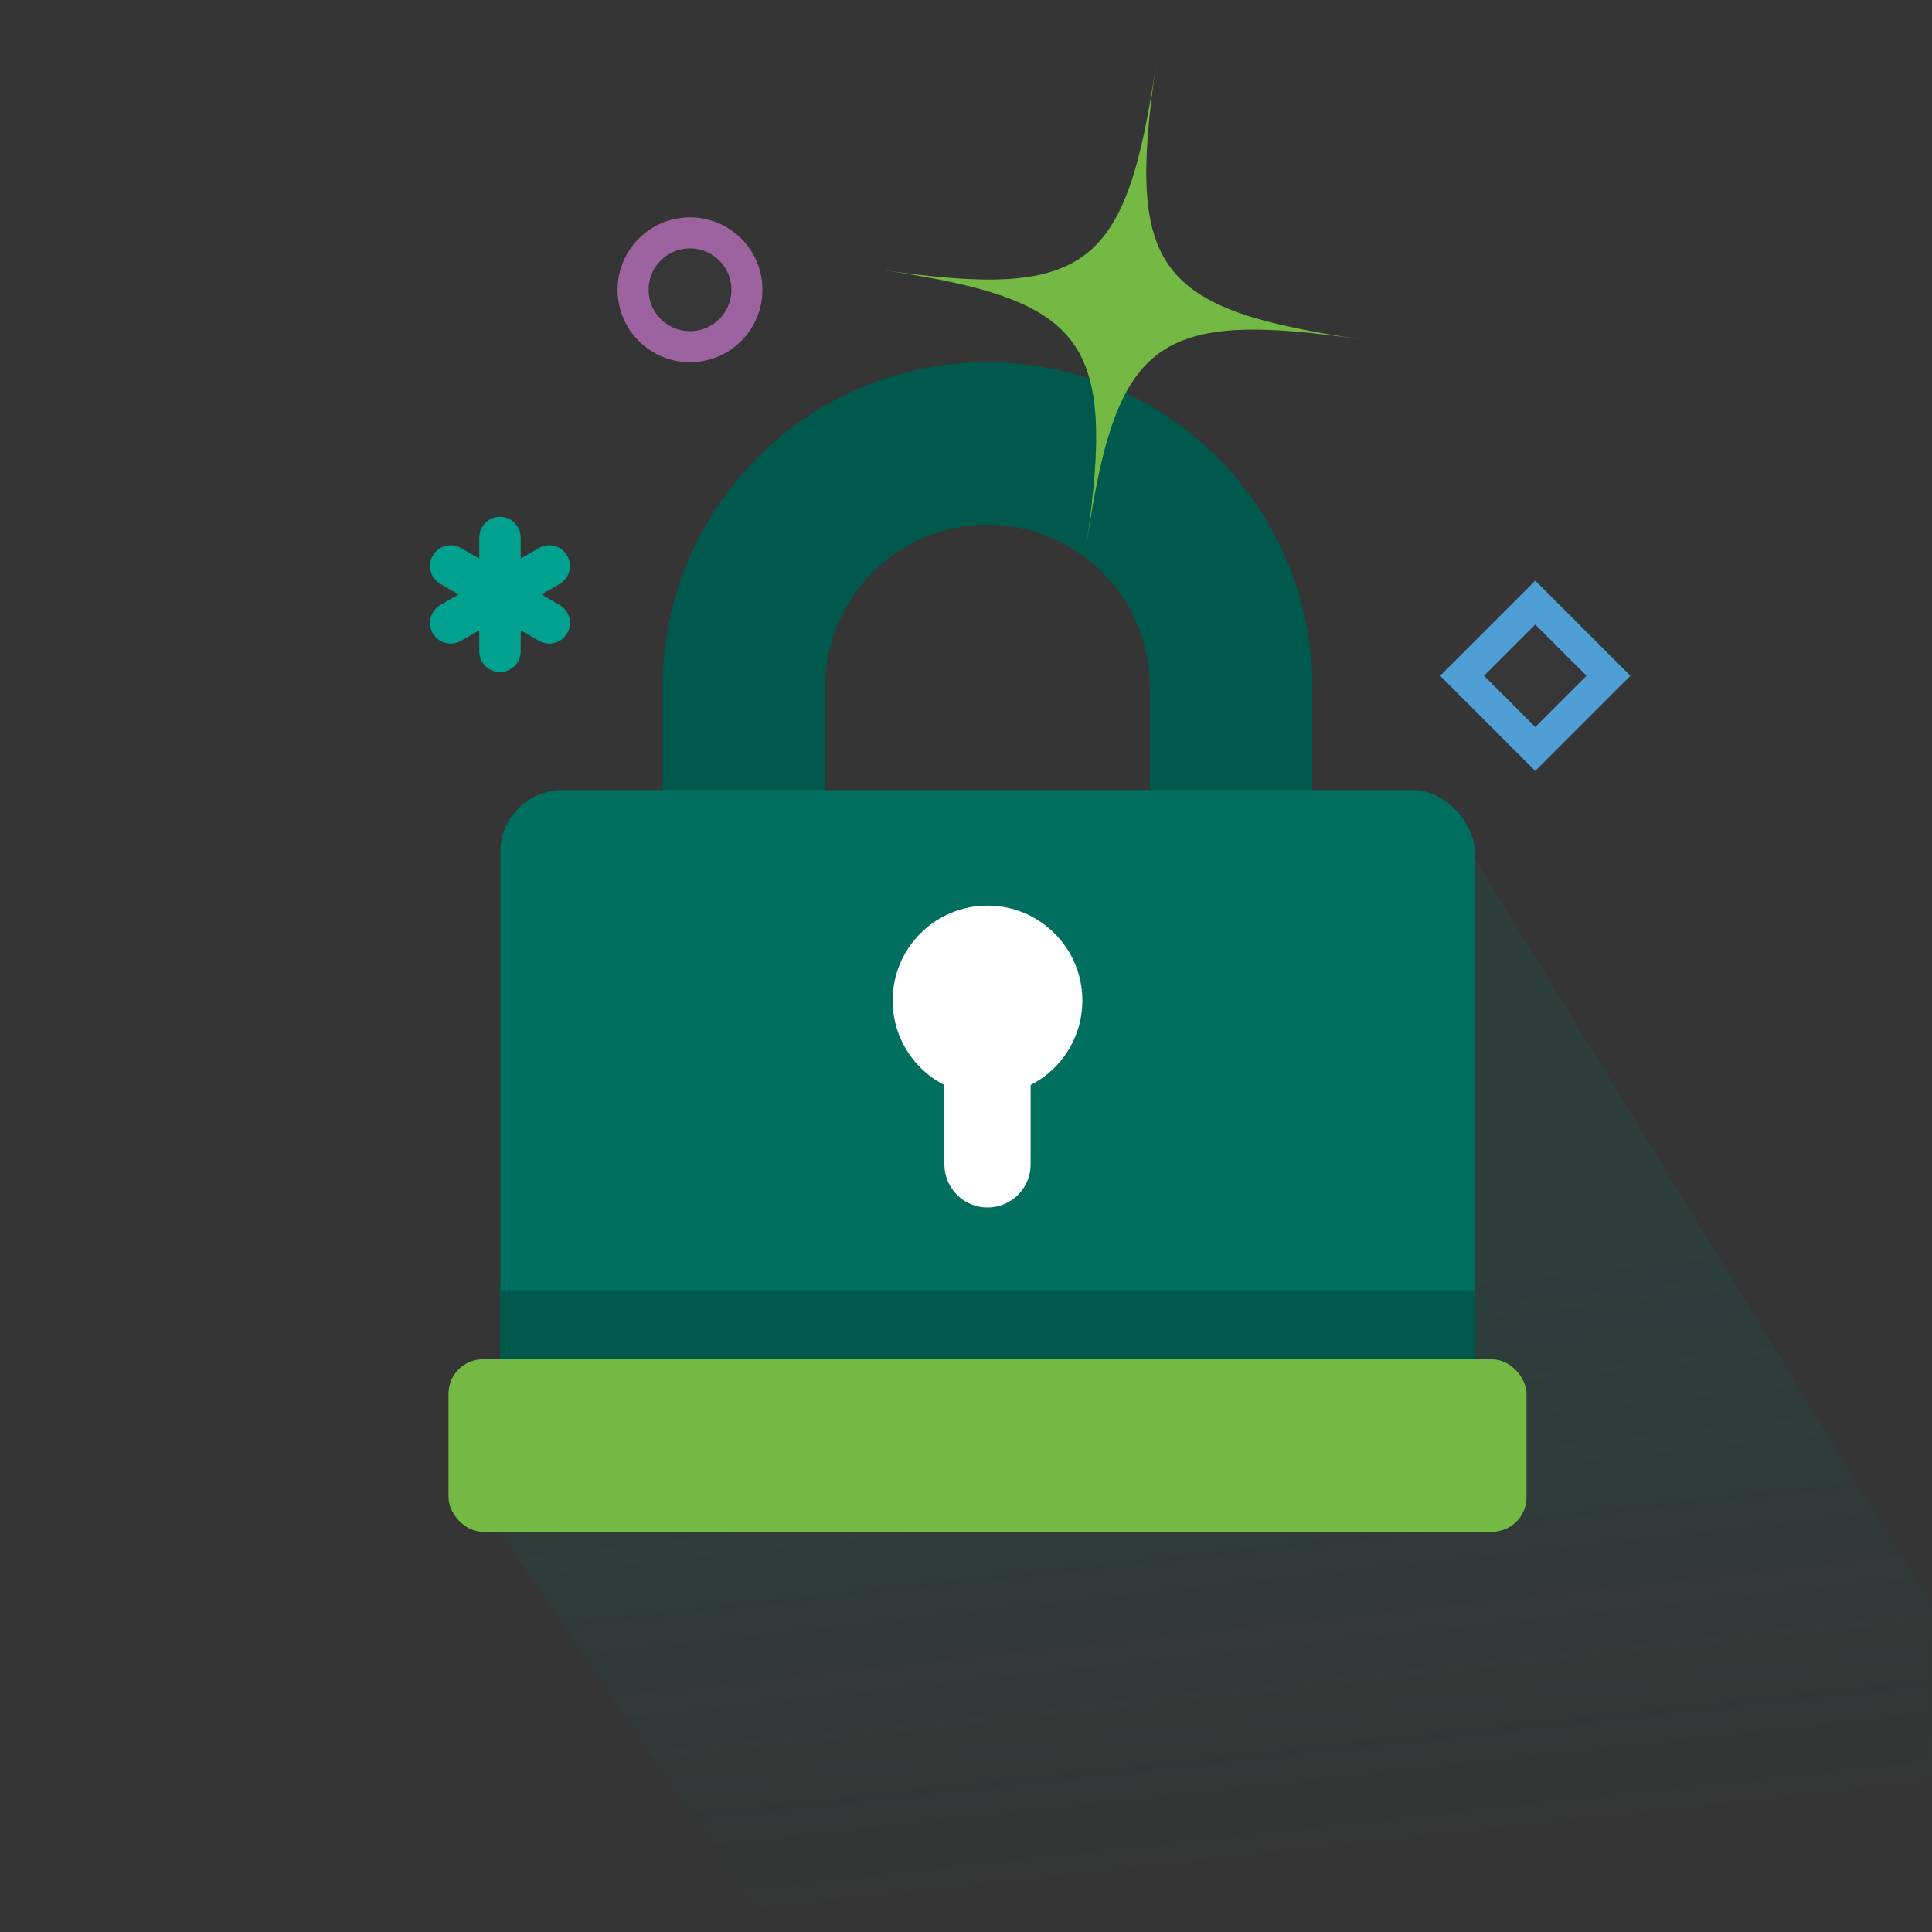
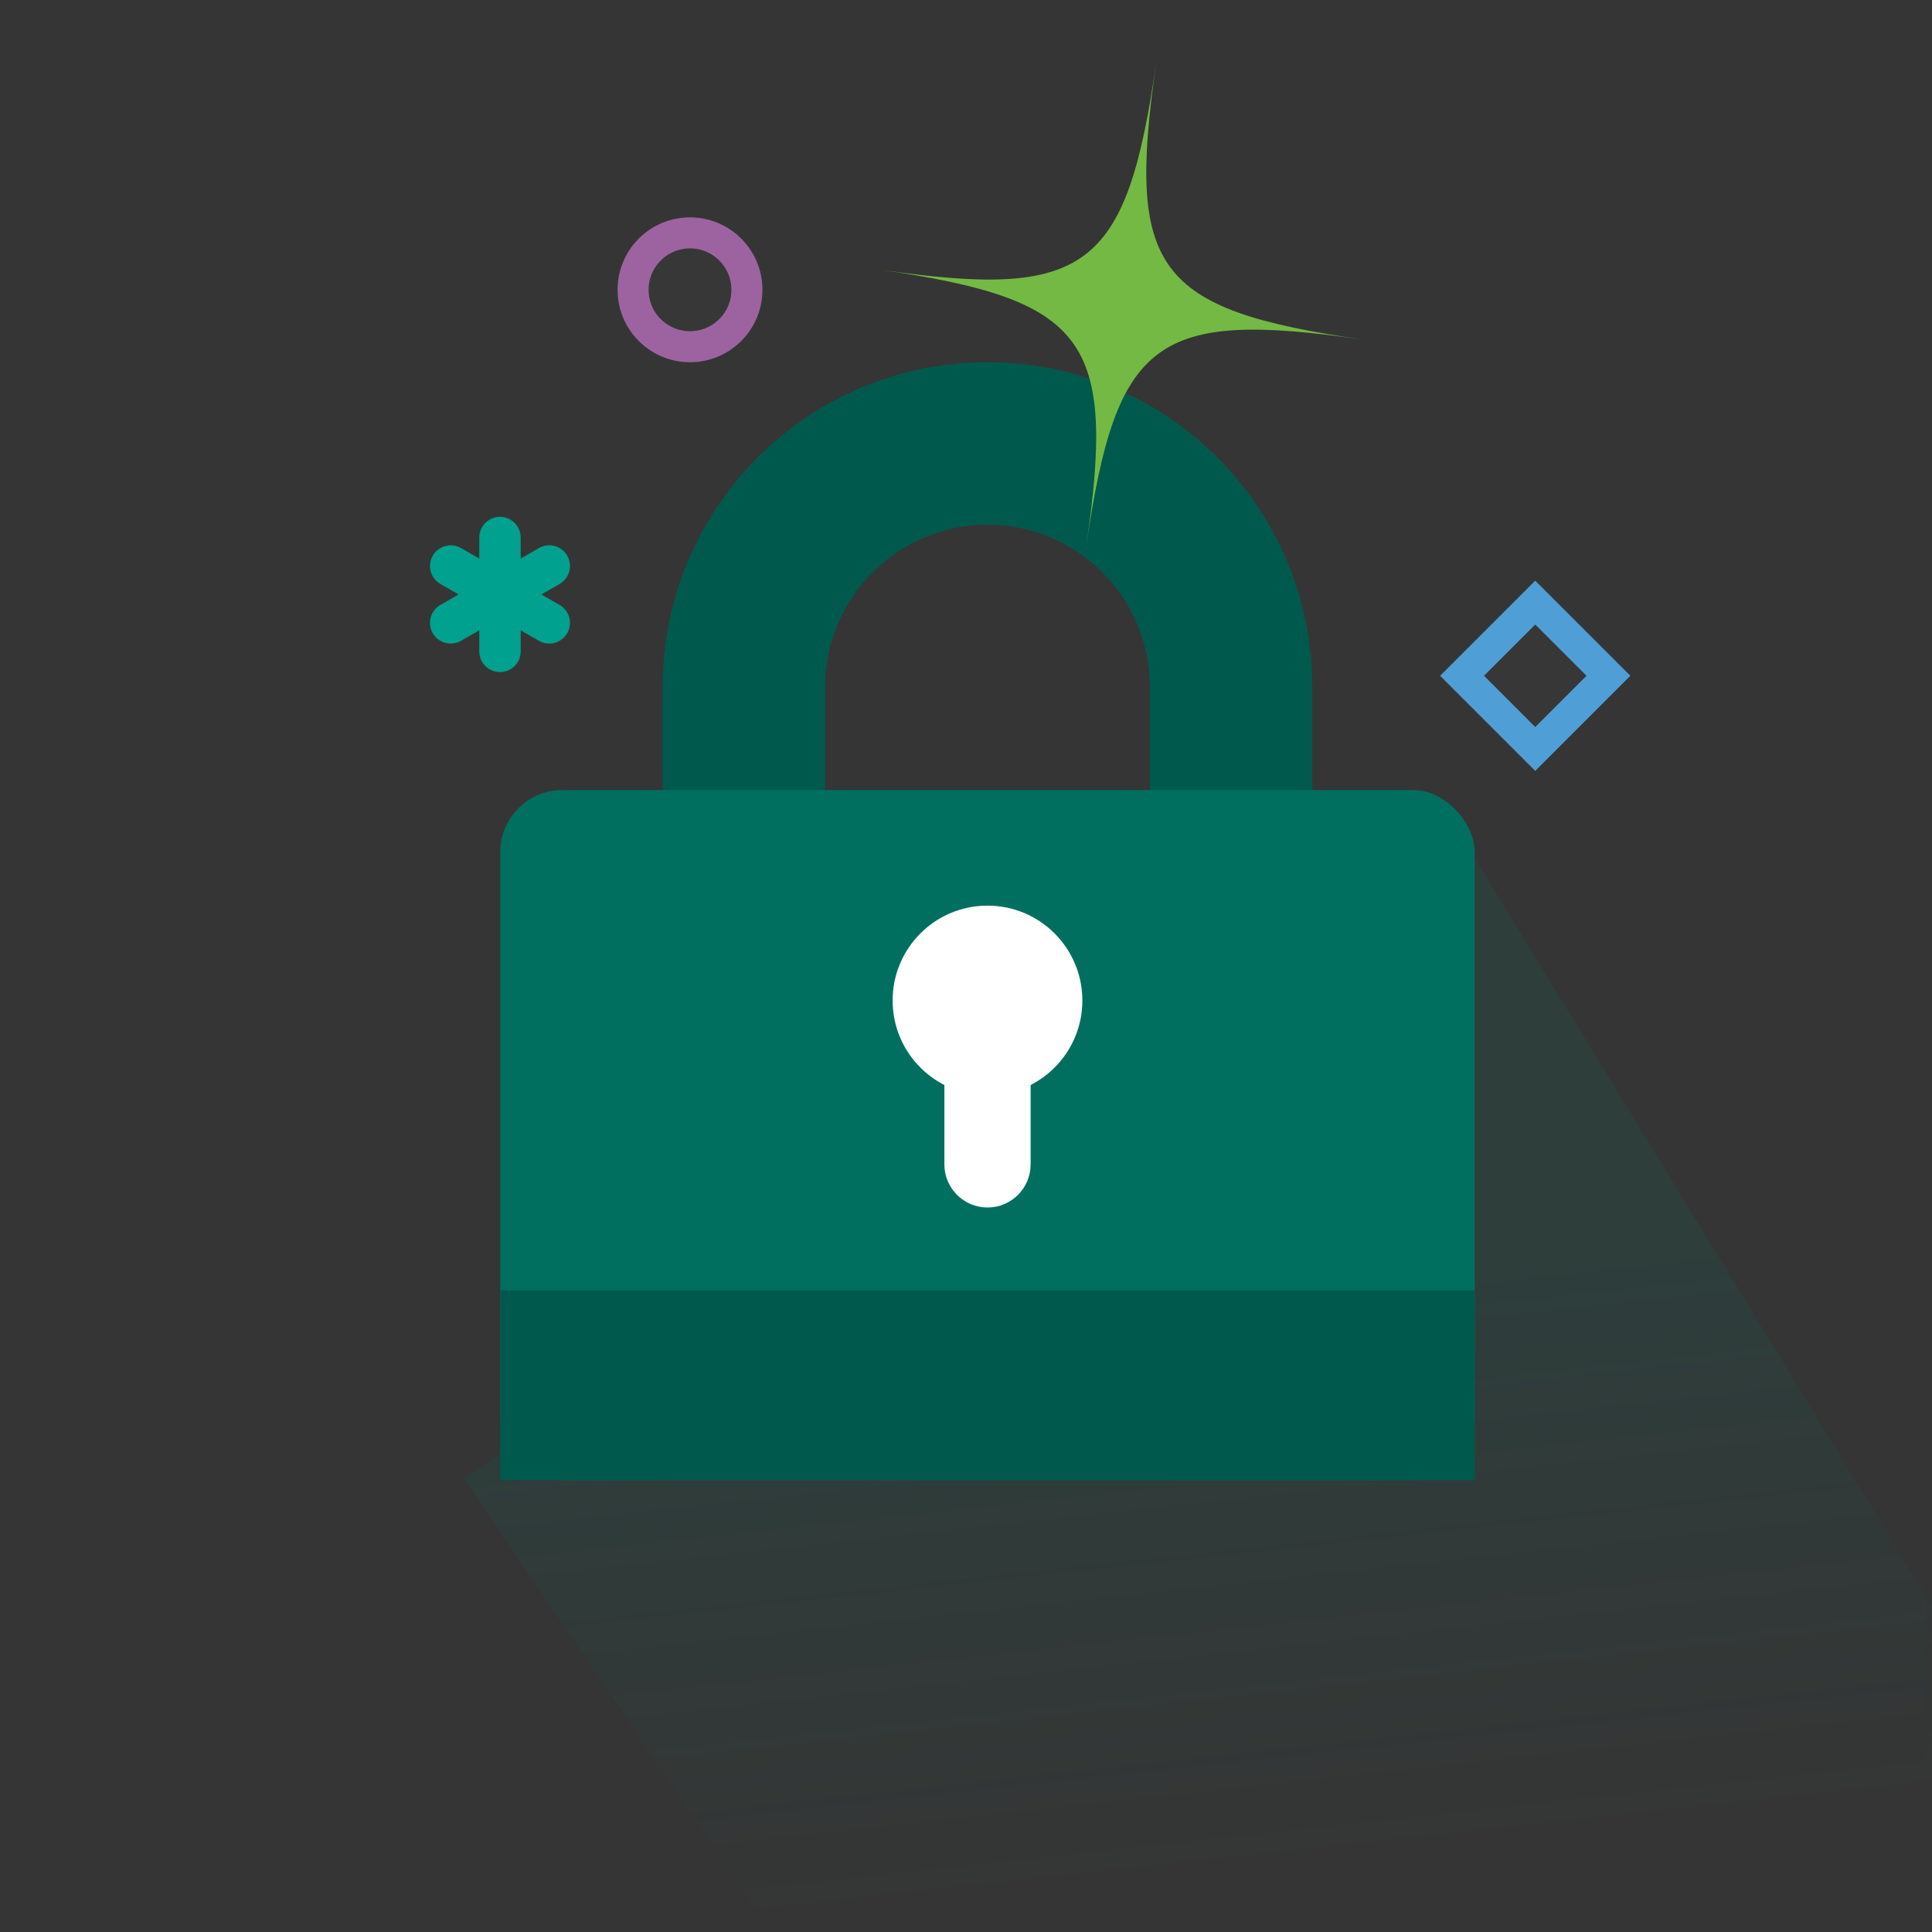
<svg xmlns="http://www.w3.org/2000/svg" width="104" height="104" viewBox="0 0 104 104" fill="none">
  <rect x="0" y="0" width="104" height="104" fill="#333333" stroke="none" />
  <rect width="104" height="104" fill="#CCCCCC" fill-opacity="0.01" />
  <mask id="mask0_7639_15755" style="mask-type:luminance" maskUnits="userSpaceOnUse" x="0" y="0" width="104" height="104">
    <rect width="104" height="104" fill="white" />
  </mask>
  <g mask="url(#mask0_7639_15755)">
    <path opacity="0.15" fill-rule="evenodd" clip-rule="evenodd" d="M41.534 104H114.762L78.674 45.035L24.943 79.547L41.534 104Z" fill="url(#paint0_linear_7639_15755)" />
  </g>
  <path fill-rule="evenodd" clip-rule="evenodd" d="M61.9 54.471V36.986C61.9 32.157 57.985 28.243 53.157 28.243C48.328 28.243 44.414 32.157 44.414 36.986V54.471C44.414 59.3 48.328 63.214 53.157 63.214C57.985 63.214 61.9 59.3 61.9 54.471ZM53.157 19.5C43.5 19.5 35.671 27.329 35.671 36.986V54.471C35.671 64.129 43.5 71.957 53.157 71.957C62.814 71.957 70.642 64.129 70.642 54.471V36.986C70.642 27.329 62.814 19.5 53.157 19.5Z" fill="#006F60" />
  <path fill-rule="evenodd" clip-rule="evenodd" d="M61.9 54.471V36.986C61.9 32.157 57.985 28.243 53.157 28.243C48.328 28.243 44.414 32.157 44.414 36.986V54.471C44.414 59.3 48.328 63.214 53.157 63.214C57.985 63.214 61.9 59.3 61.9 54.471ZM53.157 19.5C43.5 19.5 35.671 27.329 35.671 36.986V54.471C35.671 64.129 43.5 71.957 53.157 71.957C62.814 71.957 70.642 64.129 70.642 54.471V36.986C70.642 27.329 62.814 19.5 53.157 19.5Z" fill="black" fill-opacity="0.2" />
  <rect x="26.929" y="42.529" width="52.457" height="37.143" rx="3.343" fill="#006F60" />
  <circle cx="53.157" cy="53.857" r="5.107" fill="white" />
  <path d="M50.836 53.857H55.479V62.679C55.479 63.961 54.439 65 53.157 65C51.875 65 50.836 63.961 50.836 62.679V53.857Z" fill="white" />
  <rect x="26.929" y="69.457" width="52.457" height="10.214" fill="#006F60" />
  <rect x="26.929" y="69.457" width="52.457" height="10.214" fill="black" fill-opacity="0.2" />
-   <rect x="24.143" y="73.171" width="58.029" height="9.286" rx="1.857" fill="#74B943" />
  <circle cx="37.143" cy="15.6" r="3.064" fill="#D8D8D8" fill-opacity="0.01" stroke="#9D63A0" stroke-width="1.671" />
  <path fill-rule="evenodd" clip-rule="evenodd" d="M26.915 27.82C27.53 27.82 28.029 28.319 28.029 28.934V30.069L29.012 29.502C29.545 29.194 30.226 29.377 30.534 29.91C30.841 30.442 30.659 31.124 30.126 31.432L29.143 31.999L30.125 32.566C30.658 32.874 30.841 33.555 30.533 34.088C30.225 34.621 29.544 34.804 29.011 34.496L28.029 33.929V35.063C28.029 35.678 27.53 36.177 26.915 36.177C26.299 36.177 25.8 35.678 25.8 35.063V33.929L24.818 34.496C24.285 34.804 23.604 34.621 23.296 34.088C22.989 33.555 23.171 32.874 23.704 32.566L24.686 31.999L23.703 31.432C23.17 31.124 22.988 30.442 23.296 29.91C23.603 29.377 24.285 29.194 24.818 29.502L25.8 30.069V28.934C25.8 28.319 26.299 27.82 26.915 27.82Z" fill="#00A18F" />
  <rect x="82.643" y="32.438" width="5.571" height="5.571" transform="rotate(45 82.643 32.438)" fill="#D8D8D8" fill-opacity="0.01" stroke="#4F9ED6" stroke-width="1.671" />
  <path d="M47.357 14.515C58.498 16.129 60.628 14.54 62.237 3.399C60.628 14.539 62.212 16.664 73.357 18.28C62.212 16.664 60.086 18.255 58.474 29.399C60.086 18.256 58.498 16.129 47.357 14.515Z" fill="#74B943" />
  <defs>
    <linearGradient id="paint0_linear_7639_15755" x1="24.884" y1="74.791" x2="28.136" y2="104.706" gradientUnits="userSpaceOnUse">
      <stop stop-color="#006F60" />
      <stop offset="1" stop-color="#006F60" stop-opacity="0.01" />
    </linearGradient>
  </defs>
</svg>